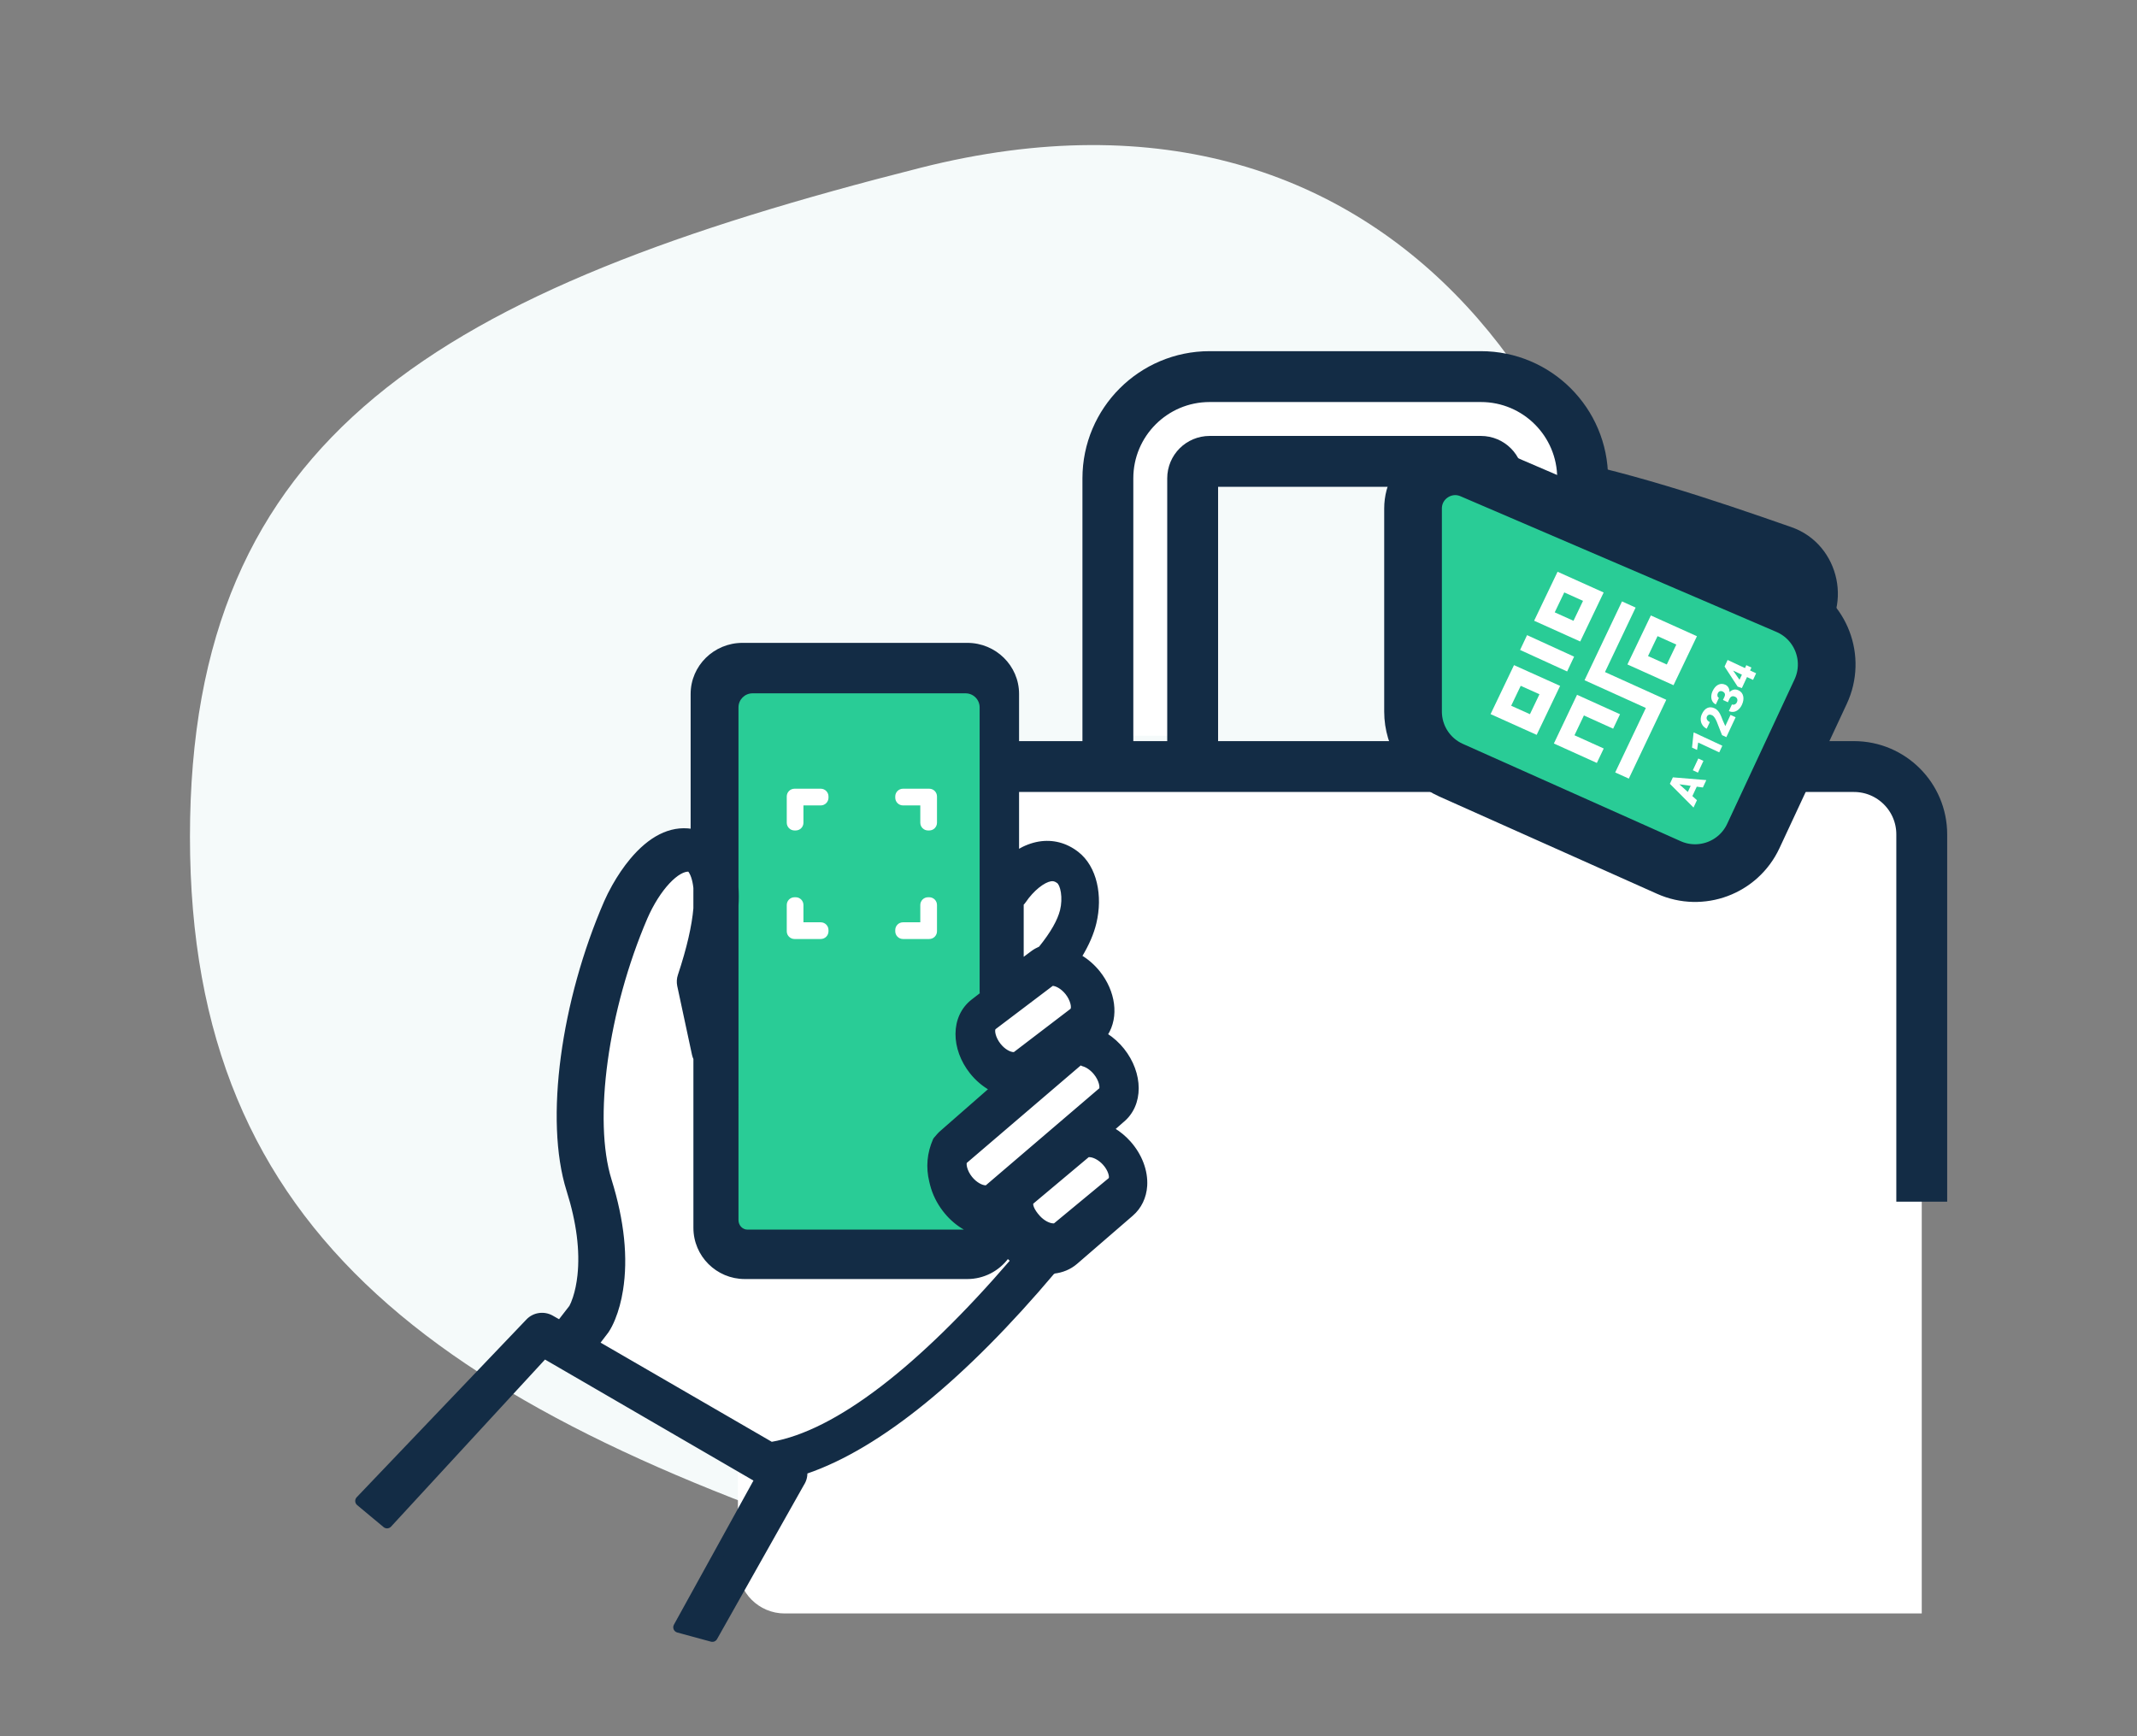
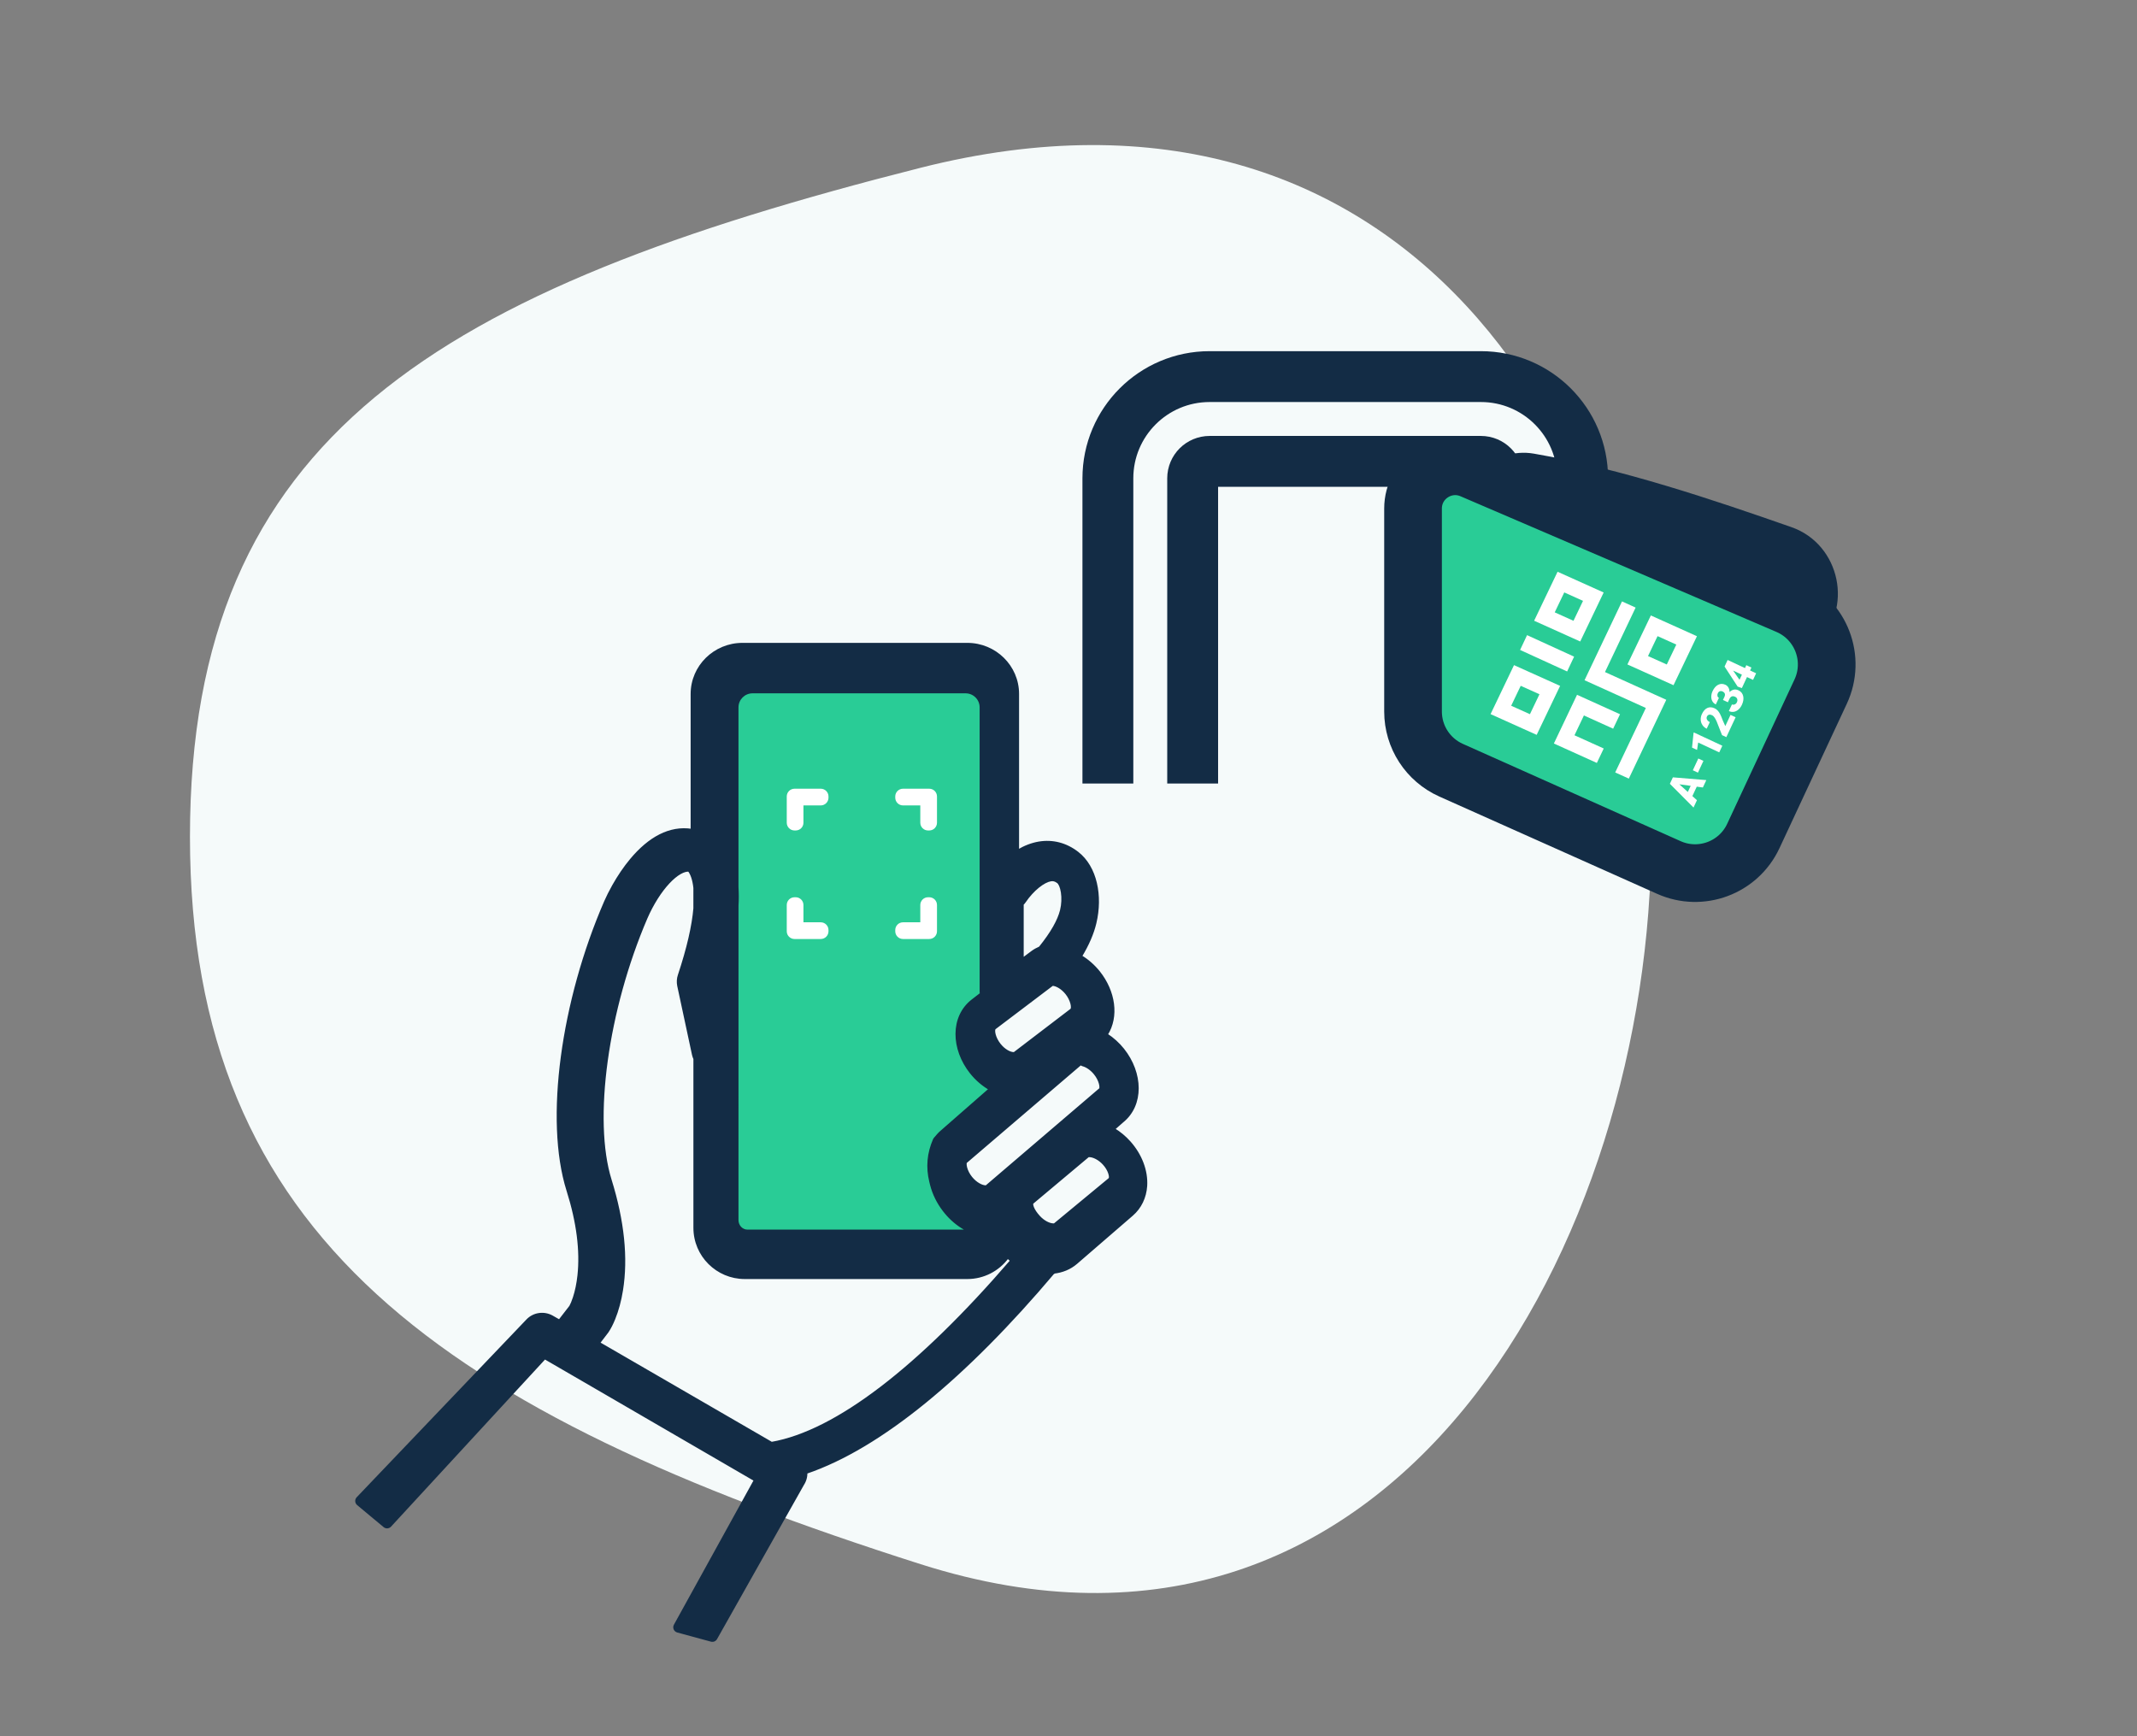
<svg xmlns="http://www.w3.org/2000/svg" id="euwlsjk74ls1" viewBox="0 0 320 260" shape-rendering="geometricPrecision" text-rendering="geometricPrecision">
  <rect x="0" y="0" width="320" height="260" fill="#808080" stroke="none" />
  <style>#euwlsjk74ls20_to {animation: euwlsjk74ls20_to__to 4000ms linear infinite normal forwards}@keyframes euwlsjk74ls20_to__to { 0% {transform: translate(137.856px,118.111px)} 30% {transform: translate(133.856px,113.111px)} 75% {transform: translate(136.428px,120.326px)} 100% {transform: translate(137.856px,118.111px)} }#euwlsjk74ls20_tr {animation: euwlsjk74ls20_tr__tr 4000ms linear infinite normal forwards}@keyframes euwlsjk74ls20_tr__tr { 0% {transform: rotate(0deg);animation-timing-function: cubic-bezier(0.42,0,0.58,1)} 30% {transform: rotate(3.2deg);animation-timing-function: cubic-bezier(0.42,0,0.58,1)} 75% {transform: rotate(-3.088deg);animation-timing-function: cubic-bezier(0.42,0,0.58,1)} 100% {transform: rotate(0deg)} }</style>
  <g id="euwlsjk74ls2">
    <g id="euwlsjk74ls3">
      <g id="euwlsjk74ls4">
        <path id="euwlsjk74ls5" d="M137.411,234.237C208.766,256.972,246.822,185.464,246.822,125.299C246.822,65.135,209.479,6.889,137.411,25.124C65.342,43.36,28,65.135,28,125.299C28,185.464,66.056,211.502,137.411,234.237Z" transform="matrix(1 0 0 1 0.445 0)" clip-rule="evenodd" fill="rgb(245,250,250)" fill-rule="evenodd" stroke="none" stroke-width="1" />
        <g id="euwlsjk74ls6">
          <g id="euwlsjk74ls7">
            <g id="euwlsjk74ls8">
-               <path id="euwlsjk74ls9" d="M110.5,120.769C110.5,116.903,113.634,113.769,117.5,113.769L280.768,113.769C284.634,113.769,287.768,116.903,287.768,120.769L287.768,241.617L117.5,241.617C113.634,241.617,110.5,238.483,110.5,234.617L110.5,120.769Z" fill="rgb(255,255,255)" stroke="none" stroke-width="1" />
              <path id="euwlsjk74ls10" d="M229.688,67.934C223.61,66.886,218.665,72.181,219.397,78.305L221.614,96.859C222.161,101.437,225.767,105.048,230.344,105.601L253.563,108.406C256.438,108.753,259.322,107.837,261.47,105.895L271.878,96.483C277.648,91.265,275.594,81.506,268.251,78.939C256.531,74.84,242.8,70.194,229.688,67.934Z" fill="rgb(19,44,69)" stroke="none" stroke-width="1" />
-               <path id="euwlsjk74ls11" d="M115.118,157.955L115.118,124.948C115.118,119.339,119.665,114.792,125.274,114.792L277.612,114.792C283.221,114.792,287.768,119.339,287.768,124.948L287.768,179.955" fill="none" stroke="rgb(19,44,69)" stroke-width="7.617" />
-               <path id="euwlsjk74ls12" d="M176.073,110.174L166.027,110.174C164.911,110.174,164.011,109.261,164.028,108.144L164.476,78.284C164.657,66.264,174.452,56.614,186.474,56.614L218.109,56.614C230.259,56.614,240.109,66.464,240.109,78.614L240.109,108.731C240.109,109.836,239.213,110.731,238.109,110.731L225.62,110.731C224.515,110.731,223.62,109.836,223.62,108.731L223.62,70.682C223.62,69.577,222.724,68.682,221.62,68.682L180.073,68.682C178.969,68.682,178.073,69.577,178.073,70.682L178.073,108.174C178.073,109.279,177.178,110.174,176.073,110.174Z" fill="rgb(255,255,255)" stroke="none" stroke-width="1" />
              <path id="euwlsjk74ls13" d="M165.897,117.331L165.897,71.629C165.897,63.216,172.718,56.396,181.131,56.396L221.754,56.396C230.168,56.396,236.988,63.216,236.988,71.63L236.988,117.331" fill="none" stroke="rgb(19,44,69)" stroke-width="7.617" />
              <path id="euwlsjk74ls14" d="M178.592,117.331L178.592,71.63C178.592,70.227,179.729,69.091,181.131,69.091L221.755,69.091C223.157,69.091,224.294,70.227,224.294,71.63L224.294,117.331" fill="none" stroke="rgb(19,44,69)" stroke-width="7.617" />
              <g id="euwlsjk74ls15">
                <path id="euwlsjk74ls16" d="M211.592,76.153C211.592,71.615,216.234,68.556,220.404,70.347L267.71,90.663C272.698,92.805,274.926,98.647,272.632,103.567L262.547,125.194C260.328,129.953,254.701,132.053,249.906,129.911L217.287,115.338C213.823,113.79,211.592,110.35,211.592,106.556L211.592,76.153Z" fill="rgb(41,204,150)" stroke="rgb(19,44,69)" stroke-width="8.637" />
                <g id="euwlsjk74ls17">
                  <path id="euwlsjk74ls18" d="M240.137,88.727L236.626,96.063L229.724,92.956L233.234,85.62L240.137,88.727ZM235.618,92.965L237.046,89.98L234.237,88.715L232.809,91.7L235.618,92.965ZM249.513,104.795L243.904,116.597L241.864,115.674L246.453,106.018L237.273,101.864L242.883,90.062L244.923,90.985L240.333,100.641L249.513,104.795ZM240.146,112.088L239.117,114.251L232.681,111.34L236.15,104.047L242.586,106.958L241.557,109.121L237.179,107.14L235.767,110.108L240.146,112.088ZM230.105,110.046L233.615,102.71L226.712,99.604L223.202,106.94L230.105,110.046ZM230.524,103.965L229.096,106.95L226.288,105.685L227.716,102.701L230.524,103.965ZM254.105,95.274L250.595,102.61L243.693,99.501L247.203,92.165L254.105,95.274ZM249.588,99.51L251.016,96.525L248.207,95.261L246.779,98.246L249.588,99.51ZM227.623,97.331L228.666,95.112L235.71,98.333L234.668,100.552L227.623,97.331Z" clip-rule="evenodd" fill="rgb(255,255,255)" fill-rule="evenodd" stroke="none" stroke-width="1" />
                  <path id="euwlsjk74ls19" d="M254.078,117.804L253.421,119.214L254.104,119.832L253.591,120.932L250.052,117.375L250.503,116.408L255.508,116.821L254.992,117.927L254.078,117.804ZM252.741,118.597L253.169,117.68L251.474,117.45L252.741,118.597ZM255.076,113.943L254.254,115.705L253.489,115.348L254.311,113.586L255.076,113.943ZM257.907,111.675L257.445,112.666L254.29,111.195L254.121,112.301L253.37,111.951L253.596,109.776L253.638,109.685L257.907,111.675ZM259.897,107.409L258.507,110.388L257.862,110.087L257.06,108.043C256.832,107.525,256.605,107.213,256.378,107.107C256.195,107.022,256.036,106.997,255.903,107.032C255.77,107.068,255.668,107.162,255.597,107.314C255.527,107.464,255.534,107.617,255.619,107.771C255.703,107.924,255.84,108.045,256.032,108.134L255.57,109.125C255.308,109.003,255.097,108.825,254.937,108.591C254.775,108.356,254.686,108.093,254.669,107.802C254.653,107.512,254.711,107.222,254.845,106.935C255.06,106.474,255.332,106.169,255.661,106.02C255.991,105.869,256.355,105.886,256.754,106.072C256.922,106.151,257.072,106.259,257.203,106.396C257.332,106.532,257.454,106.708,257.567,106.923C257.68,107.135,257.815,107.456,257.972,107.886L258.351,108.734L259.134,107.054L259.897,107.409ZM258.002,104.82L258.22,104.353C258.392,103.984,258.297,103.715,257.935,103.546C257.795,103.481,257.66,103.471,257.531,103.518C257.4,103.564,257.297,103.667,257.222,103.828C257.161,103.959,257.146,104.091,257.177,104.224C257.208,104.355,257.281,104.448,257.394,104.5L256.933,105.489C256.709,105.384,256.537,105.228,256.42,105.021C256.302,104.813,256.246,104.577,256.251,104.31C256.256,104.041,256.32,103.773,256.444,103.507C256.665,103.032,256.948,102.71,257.291,102.539C257.635,102.369,257.997,102.372,258.376,102.549C258.559,102.634,258.707,102.772,258.818,102.962C258.929,103.149,258.984,103.374,258.986,103.636C259.174,103.448,259.382,103.328,259.61,103.278C259.836,103.226,260.073,103.258,260.319,103.373C260.7,103.55,260.937,103.839,261.029,104.239C261.121,104.639,261.055,105.077,260.833,105.554C260.703,105.834,260.529,106.069,260.311,106.26C260.092,106.449,259.86,106.561,259.615,106.596C259.368,106.631,259.124,106.592,258.884,106.48L259.348,105.486C259.479,105.547,259.616,105.547,259.762,105.487C259.907,105.426,260.015,105.318,260.087,105.164C260.168,104.99,260.185,104.828,260.137,104.68C260.088,104.531,259.988,104.421,259.838,104.351C259.623,104.251,259.445,104.234,259.305,104.299C259.165,104.365,259.051,104.492,258.962,104.682L258.738,105.163L258.002,104.82ZM261.299,100.046L261.501,99.612L262.264,99.967L262.061,100.401L262.967,100.824L262.507,101.812L261.601,101.389L260.831,103.04L260.199,102.817L258.246,99.825L258.238,99.821L258.698,98.833L261.299,100.046ZM260.48,101.802L260.838,101.034L259.525,100.421L259.596,100.53L260.48,101.802Z" fill="rgb(255,255,255)" stroke="none" stroke-width="1" />
                </g>
              </g>
            </g>
          </g>
        </g>
        <g id="euwlsjk74ls20_to" transform="translate(137.856,118.111)">
          <g id="euwlsjk74ls20_tr" transform="rotate(0)">
            <g id="euwlsjk74ls20" transform="translate(-137.856,-118.111)">
-               <path id="euwlsjk74ls21" d="M85.389,201.711L115.561,219.716L127.426,214.62L156.581,188.292L169.294,178.61L166.751,171.476L163.361,169.268L168.277,163.493L163.361,156.019L163.361,151.943L161.666,145.828L158.615,144.299L161.666,136.826L160.31,130.031L153.699,130.031L123.358,133.598L101.662,127.653L93.695,134.617L88.949,150.584L87.084,169.268L88.949,183.366L88.949,190.84L85.389,201.711Z" fill="rgb(255,255,255)" stroke="none" stroke-width="1" />
              <path id="euwlsjk74ls22" d="M150.537,136.336L149.641,149.639L146.057,154.618L147.401,158.239L152.03,163.824L142.026,173.147L144.415,179.502L148.148,182.013L148.894,186.669L109.773,186.19L106.637,182.013L106.637,105.094L112.162,99.468L146.057,100.01L150.537,106.129L150.537,136.336Z" clip-rule="evenodd" fill="rgb(41,204,150)" fill-rule="evenodd" stroke="none" stroke-width="1" />
              <path id="euwlsjk74ls23" d="M135.217,120.612L137.808,120.612L137.808,123.204C137.808,123.844,138.327,124.363,138.966,124.363L139.148,124.363C139.789,124.363,140.307,123.844,140.307,123.204L140.307,119.452L140.307,119.27L140.307,119.27C140.307,118.63,139.789,118.111,139.148,118.111L135.217,118.111C134.577,118.111,134.058,118.63,134.058,119.27L134.058,119.452C134.058,120.093,134.577,120.612,135.217,120.612ZM117.811,135.524C117.811,134.885,118.33,134.365,118.97,134.365L119.152,134.365C119.791,134.365,120.31,134.885,120.31,135.524L120.31,138.116L122.901,138.116C123.541,138.116,124.06,138.635,124.06,139.275L124.06,139.458C124.06,140.098,123.541,140.617,122.901,140.617L119.171,140.617L119.152,140.617L118.97,140.617C118.33,140.617,117.811,140.098,117.811,139.458L117.811,139.458L117.811,139.275L117.811,135.524ZM139.148,134.365C139.789,134.365,140.307,134.885,140.307,135.524L140.307,139.275L140.307,139.458L140.307,139.458C140.307,140.098,139.789,140.617,139.148,140.617L138.966,140.617L138.948,140.617L135.217,140.617C134.577,140.617,134.058,140.098,134.058,139.458L134.058,139.275C134.058,138.635,134.577,138.116,135.217,138.116L137.808,138.116L137.808,135.524C137.808,134.885,138.327,134.365,138.966,134.365L139.148,134.365ZM117.811,123.204C117.811,123.844,118.33,124.363,118.97,124.363L119.152,124.363C119.791,124.363,120.31,123.844,120.31,123.204L120.31,120.612L122.901,120.612C123.541,120.612,124.06,120.093,124.06,119.452L124.06,119.27C124.06,118.63,123.541,118.111,122.901,118.111L118.97,118.111C118.33,118.111,117.811,118.63,117.811,119.27L117.811,119.27L117.811,119.452L117.811,123.204Z" clip-rule="evenodd" fill="rgb(255,255,255)" fill-rule="evenodd" stroke="none" stroke-width="1" />
              <g id="euwlsjk74ls24">
                <path id="euwlsjk74ls25" d="M120.091,220.557C120.109,221.045,119.969,221.533,119.687,221.959L106.669,245.06L101.622,243.687L113.914,221.415L87.553,206.105L83.158,203.556L81.878,202.815L81.455,202.57L57.959,228.068L54,224.771L79.426,198.137C80.183,197.344,81.414,197.173,82.383,197.726L83.439,198.329L83.922,198.605L85.957,195.978C86.152,195.624,86.366,195.117,86.565,194.507C86.897,193.489,87.138,192.333,87.274,191.054C87.677,187.287,87.144,182.936,85.608,178.077C82.346,167.712,84.802,150.041,91.217,135.28C91.503,134.617,91.912,133.797,92.385,132.958C93.175,131.553,94.047,130.268,94.979,129.152C97.649,125.952,100.515,124.463,103.489,124.919L104.226,125.032L104.226,103.918C104.226,100.147,107.346,97.079,111.173,97.079L144.853,97.079C148.677,97.079,151.79,100.144,151.79,103.918L151.79,128.517L152.759,127.937C153.707,127.371,154.679,126.996,155.665,126.826C157.56,126.508,159.375,126.98,160.952,128.198C163.457,130.131,164.324,134.158,163.386,138.071C163.031,139.576,162.345,141.161,161.31,142.877L160.983,143.419L161.529,143.745C162.476,144.31,163.334,145.064,164.061,145.97C166.248,148.713,166.7,152.183,165.173,154.587L164.838,155.115L165.365,155.456C166.244,156.024,167.028,156.733,167.686,157.555C170.379,160.932,170.381,165.276,167.668,167.459L166.362,168.606L165.717,169.173L166.451,169.62C167.289,170.131,168.037,170.753,168.678,171.475C170.262,173.255,171.105,175.475,170.977,177.551C170.875,179.103,170.213,180.48,169.108,181.433L160.755,188.653C159.922,189.37,158.886,189.802,157.72,189.926L157.297,190.149C144.165,205.706,131.497,216.193,120.522,219.934L120.073,220.087L120.091,220.557ZM140.059,177.269C140.386,178.543,140.982,179.758,141.819,180.853C143.29,182.784,145.316,184.065,147.388,184.364L148.163,184.476C148.163,184.476,146.829,184.941,145.912,184.941L111.91,184.941C110.736,184.941,109.775,183.945,109.775,182.704L109.775,176.151L109.778,135.594C109.832,134.723,109.831,133.828,109.774,132.848L109.775,105.928C109.775,104.321,111.078,103.019,112.684,103.019L144.591,103.019C146.198,103.019,147.501,104.321,147.501,105.928L147.501,148.518C147.51,148.62,147.518,148.697,147.552,149.001L147.563,149.107L147.288,149.32L146.014,150.305C143.214,152.468,143.182,156.84,145.892,160.245C146.64,161.181,147.548,161.965,148.558,162.548L149.315,162.986L148.658,163.56L141.395,169.918C141.162,170.105,140.85,170.438,140.458,170.918C139.624,172.819,139.451,174.774,139.939,176.783L140.059,177.269ZM161.032,151.414L160.907,151.628L152.169,158.301L152.038,158.333C152.013,158.338,152.005,158.34,151.998,158.341L151.985,158.344L151.974,158.345L151.918,158.353L151.887,158.355L151.858,158.357C151.848,158.358,151.838,158.358,151.827,158.359C151.813,158.359,151.798,158.359,151.779,158.359C150.974,158.359,149.943,157.762,149.194,156.818C148.314,155.715,147.993,154.339,148.356,153.754L148.478,153.557L157.373,146.824L157.59,146.824C158.394,146.824,159.423,147.418,160.185,148.367C161.049,149.451,161.376,150.821,161.032,151.414ZM147.756,178.303L147.927,178.303L165.035,163.674L165.095,163.626L165.148,163.583L165.296,163.416C165.653,162.822,165.322,161.449,164.431,160.363C163.825,159.62,163.038,159.081,162.31,158.89L161.979,158.68L161.824,158.494L144.338,173.453L144.225,173.544L144.078,173.711C143.724,174.3,144.054,175.67,144.938,176.759C145.713,177.708,146.761,178.305,147.587,178.311C147.678,178.307,147.681,178.307,147.756,178.303ZM152.483,135.132L152.669,134.955C152.773,134.857,152.846,134.776,152.903,134.688C154.178,132.8,155.941,131.385,157.244,131.177C157.798,131.086,158.271,131.21,158.794,131.596C159.646,132.222,160.011,134.504,159.517,136.49C159.111,138.126,158.01,140.06,156.206,142.296L156.108,142.418L155.96,142.483C155.574,142.652,155.234,142.844,154.949,143.054L152.483,144.895L152.483,135.132ZM103.82,210.037L115.225,216.646L115.419,216.758L115.64,216.72C125.602,214.989,138.172,205.157,151.923,189.198L152.349,188.703C151.873,188.305,151.873,188.305,151.706,188.166C151.519,188.01,151.421,187.925,151.32,187.829L150.81,187.34L150.391,187.911C149.092,189.679,147.039,190.729,144.849,190.729L111.52,190.729C107.725,190.729,104.641,187.655,104.641,183.873L104.641,158.421C104.502,158.123,104.448,157.968,104.418,157.822L102.201,147.482C102.119,147.068,102.143,146.641,102.274,146.255C103.628,142.181,104.408,138.769,104.637,136.061L104.637,132.924C104.487,131.54,104.13,130.536,103.645,129.954L103.481,129.759L103.231,129.733C101.149,129.519,98.109,132.802,96.181,137.253C90.281,151.015,87.933,167.653,90.803,176.881C92.703,182.992,93.238,188.423,92.493,193.09C92.245,194.643,91.863,196.043,91.364,197.268C91.07,197.991,90.773,198.568,90.442,199.064L89.179,200.718L88.735,201.299L103.82,210.037ZM166.75,176.761L166.639,176.963L158.224,183.925L158.098,183.964C158.055,183.976,158.055,183.976,158.035,183.981C158.025,183.983,158.02,183.984,158.012,183.986C158,183.988,157.983,183.991,157.939,183.999C157.89,184.006,157.817,184.011,157.738,184.011C156.925,184.011,155.903,183.488,155.12,182.636C154.119,181.55,153.715,180.474,153.99,179.937L154.102,179.718L162.723,172.485L162.75,172.526C162.768,172.521,162.779,172.517,162.787,172.515C162.8,172.511,162.806,172.51,162.82,172.507C162.844,172.502,162.844,172.502,162.916,172.489C162.964,172.482,163.038,172.476,163.118,172.476C163.932,172.476,164.964,173.003,165.741,173.85C166.677,174.863,167.072,176.178,166.75,176.761Z" clip-rule="evenodd" fill="rgb(19,44,69)" fill-rule="evenodd" stroke="none" stroke-width="1" />
                <path id="euwlsjk74ls26" d="M119.687,221.959L119.013,221.513C119.002,221.529,118.992,221.545,118.983,221.562L119.687,221.959ZM120.091,220.557L120.898,220.526L120.091,220.557ZM106.669,245.06L106.456,245.84C106.814,245.937,107.191,245.78,107.373,245.457L106.669,245.06ZM101.622,243.687L100.915,243.297C100.795,243.514,100.781,243.774,100.878,244.002C100.975,244.23,101.171,244.402,101.41,244.467L101.622,243.687ZM113.914,221.415L114.622,221.805C114.834,221.421,114.7,220.937,114.32,220.716L113.914,221.415ZM87.553,206.105L87.959,205.406L87.959,205.406L87.553,206.105ZM83.158,203.556L83.564,202.857L83.563,202.856L83.158,203.556ZM81.878,202.815L82.283,202.115L82.283,202.115L81.878,202.815ZM81.455,202.57L81.859,201.87C81.532,201.681,81.117,201.744,80.86,202.022L81.455,202.57ZM57.959,228.068L57.442,228.689C57.773,228.964,58.262,228.932,58.554,228.616L57.959,228.068ZM54,224.771L53.415,224.213C53.261,224.375,53.18,224.594,53.193,224.817C53.206,225.041,53.311,225.249,53.483,225.392L54,224.771ZM79.426,198.137L78.842,197.579L78.842,197.579L79.426,198.137ZM82.383,197.726L82.784,197.025L82.784,197.024L82.383,197.726ZM83.439,198.329L83.038,199.031L83.038,199.031L83.439,198.329ZM83.922,198.605L83.522,199.307C83.871,199.507,84.315,199.418,84.561,199.1L83.922,198.605ZM85.957,195.978L86.595,196.473C86.621,196.44,86.644,196.406,86.664,196.37L85.957,195.978ZM86.565,194.507L85.796,194.256L85.796,194.256L86.565,194.507ZM87.274,191.054L86.471,190.968L87.274,191.054ZM85.608,178.077L84.837,178.32L84.838,178.321L85.608,178.077ZM91.217,135.28L91.958,135.602L91.959,135.6L91.217,135.28ZM92.385,132.958L91.68,132.561L92.385,132.958ZM94.979,129.152L94.358,128.634L94.979,129.152ZM103.489,124.919L103.367,125.718L103.489,124.919ZM104.226,125.032L104.104,125.831C104.337,125.866,104.574,125.799,104.753,125.645C104.931,125.492,105.034,125.268,105.034,125.032L104.226,125.032ZM151.79,128.517L150.982,128.517C150.982,128.807,151.138,129.076,151.391,129.219C151.644,129.363,151.955,129.359,152.204,129.21L151.79,128.517ZM152.759,127.937L153.174,128.631L153.174,128.631L152.759,127.937ZM155.665,126.826L155.531,126.029L155.527,126.029L155.665,126.826ZM160.952,128.198L160.459,128.837L160.459,128.837L160.952,128.198ZM163.386,138.071L162.6,137.883L162.6,137.886L163.386,138.071ZM161.31,142.877L162.002,143.294L162.002,143.294L161.31,142.877ZM160.983,143.419L160.29,143.002C160.179,143.186,160.146,143.407,160.199,143.615C160.251,143.824,160.384,144.003,160.569,144.113L160.983,143.419ZM161.529,143.745L161.943,143.051L161.529,143.745ZM164.061,145.97L164.693,145.466L164.692,145.464L164.061,145.97ZM165.173,154.587L165.855,155.02L165.173,154.587ZM164.838,155.115L164.156,154.681C163.918,155.056,164.026,155.552,164.399,155.793L164.838,155.115ZM165.365,155.456L164.926,156.134L164.926,156.134L165.365,155.456ZM167.686,157.555L168.318,157.052L168.317,157.05L167.686,157.555ZM167.668,167.459L167.161,166.829C167.152,166.837,167.143,166.844,167.134,166.852L167.668,167.459ZM166.362,168.606L165.828,167.999L165.828,167.999L166.362,168.606ZM165.717,169.173L165.183,168.566C164.99,168.736,164.889,168.987,164.912,169.243C164.934,169.499,165.077,169.729,165.296,169.863L165.717,169.173ZM166.451,169.62L166.031,170.311L166.451,169.62ZM168.678,171.475L168.074,172.012L168.074,172.013L168.678,171.475ZM170.977,177.551L171.783,177.604L171.784,177.601L170.977,177.551ZM169.108,181.433L168.58,180.821L168.579,180.822L169.108,181.433ZM160.755,188.653L161.282,189.266L161.284,189.265L160.755,188.653ZM157.72,189.926L157.634,189.122C157.532,189.133,157.433,189.163,157.342,189.211L157.72,189.926ZM157.297,190.149L156.919,189.435C156.828,189.483,156.746,189.549,156.68,189.628L157.297,190.149ZM120.522,219.934L120.261,219.169L120.261,219.169L120.522,219.934ZM120.073,220.087L119.812,219.322C119.474,219.437,119.252,219.76,119.265,220.117L120.073,220.087ZM141.819,180.853L142.462,180.363L142.461,180.362L141.819,180.853ZM140.059,177.269L139.275,177.463L139.276,177.47L140.059,177.269ZM147.388,184.364L147.503,183.564L147.503,183.564L147.388,184.364ZM148.163,184.476L148.428,185.239C148.78,185.117,149.003,184.77,148.967,184.399C148.931,184.028,148.647,183.73,148.278,183.676L148.163,184.476ZM109.775,176.151L108.967,176.151L108.967,176.151L109.775,176.151ZM109.778,135.594L108.971,135.544C108.97,135.561,108.969,135.578,108.969,135.594L109.778,135.594ZM109.774,132.848L108.966,132.848C108.966,132.863,108.966,132.879,108.967,132.895L109.774,132.848ZM109.775,105.928L108.967,105.928L109.775,105.928ZM147.501,148.518L146.693,148.518C146.693,148.541,146.694,148.565,146.696,148.588L147.501,148.518ZM147.552,149.001L148.355,148.913L148.355,148.913L147.552,149.001ZM147.563,149.107L148.058,149.747C148.28,149.575,148.397,149.299,148.367,149.019L147.563,149.107ZM147.288,149.32L147.782,149.959L147.782,149.959L147.288,149.32ZM146.014,150.305L146.508,150.944L146.508,150.944L146.014,150.305ZM145.892,160.245L145.26,160.748L145.261,160.749L145.892,160.245ZM148.558,162.548L148.154,163.248L148.154,163.248L148.558,162.548ZM149.315,162.986L149.847,163.594C150.043,163.422,150.145,163.166,150.119,162.907C150.094,162.648,149.945,162.416,149.719,162.286L149.315,162.986ZM148.658,163.56L149.191,164.169L149.191,164.169L148.658,163.56ZM141.395,169.918L141.902,170.548C141.91,170.541,141.919,170.534,141.927,170.526L141.395,169.918ZM140.458,170.918L139.832,170.406C139.786,170.463,139.747,170.526,139.718,170.593L140.458,170.918ZM139.939,176.783L139.154,176.974L139.155,176.978L139.939,176.783ZM160.907,151.628L161.398,152.27C161.482,152.206,161.553,152.125,161.606,152.034L160.907,151.628ZM161.032,151.414L161.731,151.819L161.731,151.819L161.032,151.414ZM152.169,158.301L152.361,159.086C152.47,159.059,152.571,159.011,152.66,158.943L152.169,158.301ZM152.038,158.333L152.207,159.123C152.215,159.122,152.222,159.12,152.23,159.118L152.038,158.333ZM151.998,158.341L152.144,159.136L152.151,159.135L151.998,158.341ZM151.985,158.344L152.102,159.143C152.112,159.142,152.122,159.14,152.132,159.138L151.985,158.344ZM151.974,158.345L152.081,159.146L152.09,159.145L151.974,158.345ZM151.918,158.353L151.982,159.158C151.996,159.157,152.01,159.156,152.025,159.154L151.918,158.353ZM151.887,158.355L151.941,159.162L151.951,159.161L151.887,158.355ZM151.858,158.357L151.904,159.164L151.912,159.164L151.858,158.357ZM151.827,158.359L151.807,157.551L151.807,157.551L151.827,158.359ZM149.194,156.818L149.828,156.316L149.826,156.314L149.194,156.818ZM148.356,153.754L149.043,154.18L149.043,154.18L148.356,153.754ZM148.478,153.557L147.99,152.913C147.911,152.973,147.844,153.047,147.792,153.131L148.478,153.557ZM157.373,146.824L157.373,146.016C157.197,146.016,157.026,146.074,156.886,146.18L157.373,146.824ZM160.185,148.367L160.817,147.863L160.815,147.861L160.185,148.367ZM147.927,178.303L147.927,179.111C148.119,179.111,148.306,179.042,148.452,178.917L147.927,178.303ZM147.756,178.303L147.756,177.495C147.742,177.495,147.728,177.495,147.714,177.496L147.756,178.303ZM165.035,163.674L164.529,163.043C164.522,163.049,164.516,163.054,164.509,163.06L165.035,163.674ZM165.095,163.626L164.591,162.994L164.59,162.995L165.095,163.626ZM165.148,163.583L165.652,164.215C165.689,164.185,165.723,164.153,165.755,164.117L165.148,163.583ZM165.296,163.416L165.902,163.95C165.934,163.914,165.963,163.874,165.988,163.832L165.296,163.416ZM164.431,160.363L163.805,160.874L163.806,160.876L164.431,160.363ZM162.31,158.89L161.876,159.572C161.946,159.617,162.024,159.651,162.105,159.672L162.31,158.89ZM161.979,158.68L161.358,159.196C161.411,159.261,161.474,159.316,161.545,159.361L161.979,158.68ZM161.824,158.494L162.446,157.977C162.308,157.811,162.108,157.707,161.893,157.689C161.677,157.67,161.463,157.739,161.299,157.88L161.824,158.494ZM144.338,173.453L144.843,174.084C144.85,174.079,144.857,174.073,144.864,174.067L144.338,173.453ZM144.225,173.544L143.72,172.913C143.684,172.942,143.65,172.974,143.619,173.01L144.225,173.544ZM144.078,173.711L143.472,173.177C143.439,173.213,143.41,173.253,143.385,173.295L144.078,173.711ZM144.938,176.759L144.311,177.268L144.312,177.269L144.938,176.759ZM147.587,178.311L147.581,179.119C147.594,179.119,147.606,179.119,147.618,179.118L147.587,178.311ZM152.669,134.955L152.113,134.369L152.113,134.369L152.669,134.955ZM152.483,135.132L151.927,134.545C151.766,134.698,151.675,134.91,151.675,135.132L152.483,135.132ZM152.903,134.688L152.233,134.236C152.23,134.24,152.228,134.244,152.225,134.248L152.903,134.688ZM157.244,131.177L157.372,131.975L157.374,131.974L157.244,131.177ZM158.794,131.596L158.315,132.247L158.316,132.247L158.794,131.596ZM159.517,136.49L158.733,136.295L158.732,136.295L159.517,136.49ZM156.206,142.296L156.835,142.804L156.835,142.804L156.206,142.296ZM156.108,142.418L156.433,143.158C156.552,143.105,156.656,143.026,156.737,142.925L156.108,142.418ZM155.96,142.483L156.285,143.223L156.285,143.223L155.96,142.483ZM154.949,143.054L154.469,142.404L154.465,142.406L154.949,143.054ZM152.483,144.895L151.675,144.895C151.675,145.2,151.848,145.48,152.121,145.617C152.394,145.754,152.722,145.725,152.967,145.542L152.483,144.895ZM115.225,216.646L114.82,217.345L114.82,217.345L115.225,216.646ZM103.82,210.037L104.225,209.338L104.225,209.338L103.82,210.037ZM115.419,216.758L115.014,217.458C115.178,217.553,115.371,217.587,115.558,217.555L115.419,216.758ZM115.64,216.72L115.778,217.516L115.778,217.516L115.64,216.72ZM151.923,189.198L151.31,188.671L151.31,188.671L151.923,189.198ZM152.349,188.703L152.961,189.231C153.103,189.067,153.172,188.853,153.155,188.637C153.137,188.422,153.034,188.222,152.867,188.083L152.349,188.703ZM151.706,188.166L152.224,187.545L152.223,187.544L151.706,188.166ZM151.32,187.829L151.879,187.245L151.879,187.245L151.32,187.829ZM150.81,187.34L151.369,186.757C151.201,186.596,150.972,186.515,150.74,186.535C150.508,186.555,150.297,186.674,150.159,186.862L150.81,187.34ZM150.391,187.911L151.042,188.39L151.042,188.39L150.391,187.911ZM104.641,158.421L105.449,158.421C105.449,158.304,105.423,158.187,105.374,158.08L104.641,158.421ZM104.418,157.822L105.21,157.661L105.208,157.652L104.418,157.822ZM102.201,147.482L101.409,147.64L101.411,147.651L102.201,147.482ZM102.274,146.255L103.039,146.514L103.04,146.51L102.274,146.255ZM104.637,136.061L105.442,136.129C105.444,136.107,105.445,136.084,105.445,136.061L104.637,136.061ZM104.637,132.924L105.445,132.924C105.445,132.895,105.444,132.865,105.441,132.837L104.637,132.924ZM103.645,129.954L104.265,129.436L104.265,129.436L103.645,129.954ZM103.481,129.759L104.102,129.241C103.967,129.079,103.774,128.977,103.564,128.955L103.481,129.759ZM103.231,129.733L103.313,128.929L103.313,128.929L103.231,129.733ZM96.181,137.253L95.439,136.932L95.438,136.935L96.181,137.253ZM90.803,176.881L91.575,176.642L91.575,176.641L90.803,176.881ZM92.493,193.09L91.695,192.963L92.493,193.09ZM91.364,197.268L90.616,196.964L91.364,197.268ZM90.442,199.064L91.084,199.554C91.094,199.541,91.104,199.527,91.114,199.513L90.442,199.064ZM89.179,200.718L88.536,200.227L88.536,200.228L89.179,200.718ZM88.735,201.299L88.092,200.809C87.952,200.994,87.897,201.23,87.942,201.457C87.988,201.685,88.129,201.882,88.33,201.999L88.735,201.299ZM166.639,176.963L167.154,177.586C167.232,177.521,167.297,177.443,167.346,177.354L166.639,176.963ZM166.75,176.761L166.043,176.37L166.75,176.761ZM158.224,183.925L158.468,184.695C158.567,184.664,158.659,184.613,158.739,184.547L158.224,183.925ZM158.098,183.964L158.317,184.742C158.326,184.74,158.334,184.737,158.342,184.735L158.098,183.964ZM158.035,183.981L158.193,184.774C158.203,184.772,158.214,184.769,158.225,184.767L158.035,183.981ZM158.012,183.986L158.16,184.78L158.16,184.78L158.012,183.986ZM157.939,183.999L158.054,184.799C158.063,184.797,158.072,184.796,158.08,184.795L157.939,183.999ZM155.12,182.636L155.714,182.089L155.714,182.088L155.12,182.636ZM153.99,179.937L154.709,180.305L153.99,179.937ZM154.102,179.718L153.583,179.099C153.5,179.169,153.432,179.254,153.382,179.35L154.102,179.718ZM162.723,172.485L163.399,172.042C163.273,171.849,163.07,171.72,162.841,171.686C162.613,171.652,162.381,171.718,162.204,171.866L162.723,172.485ZM162.75,172.526L162.074,172.969C162.269,173.266,162.634,173.401,162.975,173.302L162.75,172.526ZM162.787,172.515L162.566,171.738L162.566,171.738L162.787,172.515ZM162.82,172.507L162.66,171.714C162.648,171.717,162.637,171.719,162.625,171.722L162.82,172.507ZM162.916,172.489L162.8,171.689C162.791,171.69,162.782,171.692,162.773,171.693L162.916,172.489ZM165.741,173.85L165.145,174.396L165.147,174.398L165.741,173.85ZM120.36,222.405C120.732,221.845,120.923,221.191,120.898,220.526L119.283,220.588C119.295,220.899,119.206,221.221,119.013,221.513L120.36,222.405ZM107.373,245.457L120.391,222.356L118.983,221.562L105.965,244.664L107.373,245.457ZM101.41,244.467L106.456,245.84L106.881,244.281L101.834,242.907L101.41,244.467ZM113.207,221.024L100.915,243.297L102.33,244.078L114.622,221.805L113.207,221.024ZM87.147,206.804L113.508,222.114L114.32,220.716L87.959,205.406L87.147,206.804ZM82.753,204.255L87.147,206.804L87.959,205.406L83.564,202.857L82.753,204.255ZM81.473,203.514L82.753,204.255L83.563,202.856L82.283,202.115L81.473,203.514ZM81.05,203.269L81.473,203.514L82.283,202.115L81.859,201.87L81.05,203.269ZM58.554,228.616L82.049,203.117L80.86,202.022L57.365,227.52L58.554,228.616ZM53.483,225.392L57.442,228.689L58.476,227.447L54.517,224.15L53.483,225.392ZM78.842,197.579L53.415,224.213L54.585,225.329L80.011,198.695L78.842,197.579ZM82.784,197.024C81.501,196.292,79.862,196.511,78.842,197.579L80.011,198.695C80.505,198.178,81.328,198.054,81.982,198.428L82.784,197.024ZM83.84,197.627L82.784,197.025L81.982,198.428L83.038,199.031L83.84,197.627ZM84.323,197.903L83.84,197.627L83.038,199.031L83.522,199.307L84.323,197.903ZM85.317,195.484L83.283,198.11L84.561,199.1L86.595,196.473L85.317,195.484ZM85.796,194.256C85.607,194.837,85.412,195.292,85.249,195.587L86.664,196.37C86.892,195.956,87.124,195.398,87.333,194.757L85.796,194.256ZM86.471,190.968C86.339,192.199,86.108,193.3,85.796,194.256L87.333,194.757C87.685,193.679,87.936,192.466,88.078,191.14L86.471,190.968ZM84.838,178.321C86.349,183.103,86.859,187.339,86.471,190.968L88.078,191.14C88.496,187.235,87.939,182.769,86.379,177.834L84.838,178.321ZM90.476,134.958C87.239,142.408,85.001,150.588,83.983,158.22C82.966,165.838,83.156,172.98,84.837,178.32L86.379,177.834C84.797,172.81,84.585,165.933,85.585,158.434C86.583,150.949,88.781,142.914,91.958,135.602L90.476,134.958ZM91.68,132.561C91.197,133.421,90.774,134.266,90.475,134.96L91.959,135.6C92.232,134.968,92.627,134.174,93.089,133.354L91.68,132.561ZM94.358,128.634C93.39,129.794,92.492,131.12,91.68,132.561L93.089,133.354C93.859,131.986,94.703,130.743,95.599,129.67L94.358,128.634ZM103.612,124.12C100.242,123.604,97.12,125.325,94.358,128.634L95.599,129.67C98.179,126.579,100.788,125.323,103.367,125.718L103.612,124.12ZM104.349,124.233L103.612,124.12L103.367,125.718L104.104,125.831L104.349,124.233ZM103.418,103.918L103.418,125.032L105.034,125.032L105.034,103.918L103.418,103.918ZM111.173,96.271C106.912,96.271,103.418,99.688,103.418,103.918L105.034,103.918C105.034,100.605,107.781,97.887,111.173,97.887L111.173,96.271ZM144.853,96.271L111.173,96.271L111.173,97.887L144.853,97.887L144.853,96.271ZM152.598,103.918C152.598,99.687,149.112,96.271,144.853,96.271L144.853,97.887C148.242,97.887,150.982,100.602,150.982,103.918L152.598,103.918ZM152.598,128.517L152.598,103.918L150.982,103.918L150.982,128.517L152.598,128.517ZM152.345,127.243L151.375,127.823L152.204,129.21L153.174,128.631L152.345,127.243ZM155.527,126.029C154.431,126.219,153.367,126.633,152.345,127.243L153.174,128.631C154.047,128.109,154.926,127.774,155.803,127.622L155.527,126.029ZM161.446,127.558C159.698,126.208,157.658,125.672,155.531,126.029L155.799,127.623C157.462,127.344,159.051,127.751,160.459,128.837L161.446,127.558ZM164.172,138.26C165.15,134.18,164.302,129.762,161.446,127.558L160.459,128.837C162.613,130.501,163.498,134.137,162.6,137.883L164.172,138.26ZM162.002,143.294C163.068,141.527,163.793,139.864,164.173,138.257L162.6,137.886C162.268,139.288,161.622,140.795,160.618,142.459L162.002,143.294ZM161.675,143.837L162.002,143.294L160.618,142.459L160.29,143.002L161.675,143.837ZM161.943,143.051L161.397,142.725L160.569,144.113L161.115,144.439L161.943,143.051ZM164.692,145.464C163.907,144.487,162.977,143.668,161.943,143.051L161.115,144.439C161.975,144.952,162.761,145.641,163.431,146.476L164.692,145.464ZM165.855,155.02C167.618,152.245,167.029,148.398,164.693,145.466L163.429,146.473C165.466,149.029,165.783,152.12,164.491,154.154L165.855,155.02ZM165.52,155.548L165.855,155.02L164.491,154.154L164.156,154.681L165.52,155.548ZM165.804,154.777L165.277,154.436L164.399,155.793L164.926,156.134L165.804,154.777ZM168.317,157.05C167.605,156.16,166.756,155.393,165.804,154.777L164.926,156.134C165.732,156.656,166.452,157.306,167.055,158.06L168.317,157.05ZM168.174,168.089C171.356,165.529,171.179,160.639,168.318,157.052L167.055,158.059C169.578,161.224,169.406,165.024,167.161,166.829L168.174,168.089ZM166.895,169.213L168.201,168.066L167.134,166.852L165.828,167.999L166.895,169.213ZM166.25,169.78L166.895,169.213L165.828,167.999L165.183,168.566L166.25,169.78ZM166.872,168.93L166.137,168.483L165.296,169.863L166.031,170.311L166.872,168.93ZM169.282,170.939C168.586,170.155,167.776,169.481,166.872,168.93L166.031,170.311C166.801,170.78,167.487,171.351,168.074,172.012L169.282,170.939ZM171.784,177.601C171.927,175.277,170.985,172.852,169.282,170.938L168.074,172.013C169.538,173.657,170.283,175.673,170.17,177.501L171.784,177.601ZM169.635,182.045C170.917,180.94,171.668,179.356,171.783,177.604L170.17,177.498C170.082,178.85,169.51,180.02,168.58,180.821L169.635,182.045ZM161.284,189.265L169.636,182.045L168.579,180.822L160.227,188.042L161.284,189.265ZM157.805,190.729C159.122,190.59,160.315,190.098,161.282,189.266L160.228,188.04C159.529,188.642,158.651,189.014,157.634,189.122L157.805,190.729ZM157.675,190.864L158.097,190.64L157.342,189.211L156.919,189.435L157.675,190.864ZM120.782,220.699C131.972,216.885,144.758,206.256,157.915,190.671L156.68,189.628C143.572,205.155,131.021,215.501,120.261,219.169L120.782,220.699ZM120.333,220.852L120.782,220.699L120.261,219.169L119.812,219.322L120.333,220.852ZM120.898,220.526L120.88,220.056L119.265,220.117L119.283,220.588L120.898,220.526ZM142.461,180.362C141.687,179.35,141.141,178.232,140.842,177.068L139.276,177.47C139.632,178.853,140.277,180.167,141.178,181.344L142.461,180.362ZM147.503,183.564C145.675,183.3,143.828,182.156,142.462,180.363L141.176,181.342C142.753,183.413,144.956,184.829,147.272,185.164L147.503,183.564ZM148.278,183.676L147.503,183.564L147.272,185.164L148.047,185.276L148.278,183.676ZM145.912,185.749C146.477,185.749,147.122,185.61,147.584,185.491C147.823,185.429,148.032,185.367,148.181,185.32C148.256,185.297,148.316,185.277,148.358,185.263C148.379,185.256,148.396,185.251,148.408,185.247C148.414,185.244,148.418,185.243,148.422,185.242C148.424,185.241,148.425,185.241,148.426,185.24C148.427,185.24,148.427,185.24,148.427,185.24C148.428,185.24,148.428,185.24,148.428,185.24C148.428,185.24,148.428,185.24,148.428,185.24C148.428,185.239,148.428,185.239,148.163,184.476C147.897,183.713,147.897,183.713,147.897,183.713C147.897,183.713,147.897,183.713,147.897,183.713C147.897,183.713,147.897,183.713,147.897,183.713C147.897,183.713,147.897,183.713,147.897,183.713C147.897,183.713,147.896,183.713,147.896,183.714C147.894,183.714,147.891,183.715,147.887,183.716C147.879,183.719,147.866,183.724,147.849,183.729C147.815,183.741,147.764,183.757,147.699,183.777C147.569,183.818,147.387,183.872,147.178,183.926C146.744,184.039,146.263,184.133,145.912,184.133L145.912,185.749ZM111.91,185.749L145.912,185.749L145.912,184.133L111.91,184.133L111.91,185.749ZM108.967,182.704C108.967,184.358,110.257,185.749,111.91,185.749L111.91,184.133C111.215,184.133,110.583,183.532,110.583,182.704L108.967,182.704ZM108.967,176.151L108.967,182.704L110.583,182.704L110.583,176.151L108.967,176.151ZM108.969,135.594L108.967,176.151L110.583,176.151L110.586,135.595L108.969,135.594ZM108.967,132.895C109.023,133.846,109.023,134.708,108.971,135.544L110.584,135.645C110.641,134.737,110.639,133.809,110.581,132.801L108.967,132.895ZM108.967,105.928L108.966,132.848L110.582,132.848L110.583,105.928L108.967,105.928ZM112.684,102.211C110.631,102.211,108.967,103.875,108.967,105.928L110.583,105.928C110.583,104.768,111.524,103.827,112.684,103.827L112.684,102.211ZM144.591,102.211L112.684,102.211L112.684,103.827L144.591,103.827L144.591,102.211ZM148.309,105.928C148.309,103.875,146.645,102.211,144.591,102.211L144.591,103.827C145.752,103.827,146.693,104.768,146.693,105.928L148.309,105.928ZM148.309,148.518L148.309,105.928L146.693,105.928L146.693,148.518L148.309,148.518ZM148.355,148.913C148.321,148.604,148.314,148.538,148.306,148.447L146.696,148.588C146.706,148.702,146.715,148.789,146.748,149.09L148.355,148.913ZM148.367,149.019L148.355,148.913L146.748,149.09L146.76,149.196L148.367,149.019ZM147.782,149.959L148.058,149.747L147.069,148.468L146.794,148.681L147.782,149.959ZM146.508,150.944L147.782,149.959L146.794,148.681L145.52,149.665L146.508,150.944ZM146.525,159.741C143.985,156.551,144.191,152.735,146.508,150.944L145.52,149.665C142.238,152.202,142.379,157.129,145.26,160.748L146.525,159.741ZM148.962,161.848C148.042,161.317,147.211,160.6,146.524,159.74L145.261,160.749C146.07,161.762,147.055,162.613,148.154,163.248L148.962,161.848ZM149.719,162.286L148.962,161.848L148.154,163.248L148.911,163.685L149.719,162.286ZM149.191,164.169L149.847,163.594L148.783,162.378L148.126,162.952L149.191,164.169ZM141.927,170.526L149.191,164.169L148.126,162.952L140.862,169.31L141.927,170.526ZM141.083,171.43C141.47,170.958,141.738,170.679,141.902,170.548L140.888,169.289C140.587,169.531,140.231,169.919,139.832,170.406L141.083,171.43ZM140.724,176.593C140.278,174.756,140.435,172.982,141.198,171.243L139.718,170.593C138.813,172.656,138.623,174.792,139.154,176.974L140.724,176.593ZM140.844,177.074L140.723,176.589L139.155,176.978L139.275,177.463L140.844,177.074ZM161.606,152.034L161.731,151.819L160.333,151.008L160.209,151.222L161.606,152.034ZM152.66,158.943L161.398,152.27L160.417,150.986L151.679,157.658L152.66,158.943ZM152.23,159.118L152.361,159.086L151.977,157.516L151.845,157.548L152.23,159.118ZM152.151,159.135C152.169,159.131,152.187,159.128,152.207,159.123L151.868,157.543C151.855,157.546,151.849,157.547,151.844,157.548C151.84,157.549,151.841,157.549,151.844,157.548L152.151,159.135ZM152.132,159.138L152.144,159.136L151.851,157.547L151.839,157.549L152.132,159.138ZM152.09,159.145L152.102,159.143L151.869,157.544L151.857,157.546L152.09,159.145ZM152.025,159.154L152.081,159.146L151.867,157.544L151.811,157.552L152.025,159.154ZM151.951,159.161L151.982,159.158L151.853,157.547L151.823,157.55L151.951,159.161ZM151.912,159.164L151.941,159.162L151.833,157.549L151.804,157.551L151.912,159.164ZM151.848,159.166C151.867,159.166,151.885,159.165,151.904,159.164L151.813,157.55C151.81,157.551,151.809,157.551,151.807,157.551L151.848,159.166ZM151.779,159.167C151.801,159.167,151.824,159.167,151.848,159.166L151.807,157.551C151.803,157.551,151.796,157.551,151.779,157.551L151.779,159.167ZM148.561,157.319C149.395,158.373,150.636,159.167,151.779,159.167L151.779,157.551C151.312,157.551,150.49,157.152,149.828,156.316L148.561,157.319ZM147.669,153.328C147.308,153.91,147.366,154.68,147.527,155.296C147.702,155.964,148.055,156.685,148.563,157.321L149.826,156.314C149.454,155.847,149.206,155.329,149.091,154.887C149.033,154.667,149.014,154.484,149.018,154.35C149.022,154.208,149.051,154.167,149.043,154.18L147.669,153.328ZM147.792,153.131L147.669,153.328L149.043,154.18L149.165,153.984L147.792,153.131ZM156.886,146.18L147.99,152.913L148.966,154.202L157.861,147.469L156.886,146.18ZM157.59,146.016L157.373,146.016L157.373,147.633L157.59,147.633L157.59,146.016ZM160.815,147.861C159.969,146.808,158.731,146.016,157.59,146.016L157.59,147.633C158.056,147.633,158.877,148.028,159.555,148.873L160.815,147.861ZM161.731,151.819C162.068,151.238,162.005,150.48,161.843,149.867C161.667,149.205,161.317,148.491,160.817,147.863L159.553,148.871C159.917,149.327,160.163,149.84,160.28,150.282C160.339,150.503,160.361,150.687,160.358,150.825C160.355,150.97,160.327,151.018,160.333,151.008L161.731,151.819ZM147.927,177.495L147.756,177.495L147.756,179.111L147.927,179.111L147.927,177.495ZM164.509,163.06L147.402,177.689L148.452,178.917L165.56,164.288L164.509,163.06ZM164.59,162.995L164.529,163.043L165.54,164.305L165.601,164.256L164.59,162.995ZM164.644,162.951L164.591,162.994L165.599,164.257L165.652,164.215L164.644,162.951ZM164.689,162.882L164.542,163.049L165.755,164.117L165.902,163.95L164.689,162.882ZM163.806,160.876C164.181,161.333,164.433,161.845,164.551,162.285C164.611,162.504,164.632,162.687,164.629,162.822C164.625,162.964,164.597,163.01,164.603,162.999L165.988,163.832C166.34,163.247,166.278,162.481,166.112,161.863C165.932,161.197,165.572,160.48,165.056,159.851L163.806,160.876ZM162.105,159.672C162.633,159.81,163.282,160.233,163.805,160.874L165.058,159.853C164.369,159.008,163.444,158.352,162.515,158.109L162.105,159.672ZM161.545,159.361L161.876,159.572L162.744,158.209L162.413,157.998L161.545,159.361ZM161.203,159.011L161.358,159.196L162.6,158.163L162.446,157.977L161.203,159.011ZM144.864,174.067L162.35,159.108L161.299,157.88L143.813,172.839L144.864,174.067ZM144.73,174.175L144.843,174.084L143.834,172.822L143.72,172.913L144.73,174.175ZM144.684,174.245L144.832,174.078L143.619,173.01L143.472,173.177L144.684,174.245ZM145.565,176.249C145.192,175.79,144.942,175.277,144.824,174.837C144.765,174.618,144.743,174.436,144.746,174.301C144.75,174.159,144.778,174.115,144.771,174.127L143.385,173.295C143.034,173.878,143.098,174.643,143.263,175.258C143.442,175.922,143.799,176.638,144.311,177.268L145.565,176.249ZM147.592,177.502C147.094,177.499,146.252,177.091,145.564,176.248L144.312,177.269C145.174,178.326,146.428,179.111,147.581,179.119L147.592,177.502ZM147.714,177.496C147.644,177.5,147.644,177.5,147.555,177.503L147.618,179.118C147.713,179.114,147.719,179.114,147.797,179.11L147.714,177.496ZM152.113,134.369L151.927,134.545L153.039,135.718L153.225,135.542L152.113,134.369ZM152.225,134.248C152.217,134.26,152.196,134.29,152.113,134.369L153.225,135.542C153.35,135.423,153.474,135.293,153.581,135.128L152.225,134.248ZM157.117,130.379C156.267,130.514,155.37,131.016,154.555,131.674C153.725,132.343,152.912,133.23,152.233,134.236L153.573,135.141C154.168,134.258,154.874,133.493,155.57,132.931C156.282,132.357,156.918,132.047,157.372,131.975L157.117,130.379ZM159.274,130.946C158.6,130.449,157.911,130.249,157.114,130.379L157.374,131.974C157.685,131.924,157.941,131.971,158.315,132.247L159.274,130.946ZM160.301,136.685C160.575,135.586,160.611,134.411,160.459,133.412C160.383,132.911,160.257,132.434,160.076,132.02C159.899,131.617,159.643,131.217,159.273,130.945L158.316,132.247C158.371,132.288,158.48,132.408,158.596,132.67C158.707,132.923,158.801,133.258,158.861,133.654C158.982,134.449,158.953,135.409,158.733,136.295L160.301,136.685ZM156.835,142.804C158.669,140.531,159.853,138.488,160.301,136.685L158.732,136.295C158.368,137.764,157.352,139.589,155.577,141.789L156.835,142.804ZM156.737,142.925L156.835,142.804L155.577,141.789L155.479,141.91L156.737,142.925ZM156.285,143.223L156.433,143.158L155.783,141.678L155.635,141.743L156.285,143.223ZM155.429,143.704C155.657,143.536,155.942,143.373,156.285,143.223L155.635,141.743C155.205,141.931,154.811,142.151,154.469,142.404L155.429,143.704ZM152.967,145.542L155.432,143.702L154.465,142.406L152,144.247L152.967,145.542ZM151.675,135.132L151.675,144.895L153.291,144.895L153.291,135.132L151.675,135.132ZM115.63,215.946L104.225,209.338L103.415,210.737L114.82,217.345L115.63,215.946ZM115.825,216.059L115.63,215.946L114.82,217.345L115.014,217.458L115.825,216.059ZM115.501,215.924L115.281,215.962L115.558,217.555L115.778,217.516L115.501,215.924ZM151.31,188.671C144.458,196.624,137.918,203.028,131.87,207.652C125.811,212.285,120.3,215.09,115.501,215.924L115.778,217.516C120.942,216.619,126.697,213.642,132.852,208.936C139.016,204.223,145.637,197.732,152.535,189.726L151.31,188.671ZM151.737,188.176L151.31,188.671L152.535,189.726L152.961,189.231L151.737,188.176ZM151.188,188.786C151.355,188.925,151.355,188.925,151.831,189.323L152.867,188.083C152.391,187.685,152.391,187.685,152.224,187.545L151.188,188.786ZM150.762,188.413C150.882,188.528,150.998,188.628,151.189,188.787L152.223,187.544C152.04,187.393,151.959,187.321,151.879,187.245L150.762,188.413ZM150.251,187.924L150.762,188.413L151.879,187.245L151.369,186.757L150.251,187.924ZM151.042,188.39L151.461,187.819L150.159,186.862L149.739,187.433L151.042,188.39ZM144.849,191.538C147.3,191.538,149.593,190.362,151.042,188.39L149.739,187.433C148.591,188.996,146.779,189.921,144.849,189.921L144.849,191.538ZM111.52,191.538L144.849,191.538L144.849,189.921L111.52,189.921L111.52,191.538ZM103.833,183.873C103.833,188.104,107.281,191.538,111.52,191.538L111.52,189.921C108.169,189.921,105.449,187.206,105.449,183.873L103.833,183.873ZM103.833,158.421L103.833,183.873L105.449,183.873L105.449,158.421L103.833,158.421ZM103.626,157.983C103.675,158.222,103.76,158.444,103.908,158.763L105.374,158.08C105.244,157.801,105.221,157.713,105.21,157.661L103.626,157.983ZM101.411,147.651L103.628,157.991L105.208,157.652L102.992,147.313L101.411,147.651ZM101.508,145.996C101.33,146.523,101.3,147.094,101.409,147.64L102.994,147.324C102.938,147.042,102.956,146.759,103.039,146.514L101.508,145.996ZM103.831,135.993C103.61,138.614,102.851,141.959,101.507,146L103.04,146.51C104.406,142.404,105.206,138.924,105.442,136.129L103.831,135.993ZM103.829,132.923L103.828,136.061L105.445,136.061L105.445,132.924L103.829,132.923ZM103.024,130.472C103.361,130.875,103.691,131.692,103.834,133.011L105.441,132.837C105.284,131.387,104.9,130.196,104.265,129.436L103.024,130.472ZM102.861,130.277L103.024,130.472L104.265,129.436L104.102,129.241L102.861,130.277ZM103.148,130.537L103.399,130.563L103.564,128.955L103.313,128.929L103.148,130.537ZM96.923,137.574C97.857,135.417,99.052,133.566,100.239,132.295C100.833,131.66,101.406,131.189,101.923,130.894C102.446,130.595,102.855,130.507,103.148,130.537L103.313,128.929C102.566,128.852,101.814,129.095,101.121,129.49C100.423,129.889,99.725,130.477,99.058,131.192C97.722,132.622,96.433,134.638,95.439,136.932L96.923,137.574ZM91.575,176.641C90.19,172.19,90.045,165.858,91.004,158.877C91.96,151.914,94.003,144.385,96.924,137.572L95.438,136.935C92.459,143.883,90.378,151.554,89.402,158.657C88.43,165.744,88.546,172.345,90.032,177.122L91.575,176.641ZM93.291,193.218C94.061,188.396,93.501,182.836,91.575,176.642L90.032,177.121C91.905,183.147,92.415,188.45,91.695,192.963L93.291,193.218ZM92.113,197.573C92.638,196.283,93.035,194.822,93.291,193.218L91.695,192.963C91.455,194.463,91.088,195.803,90.616,196.964L92.113,197.573ZM91.114,199.513C91.483,198.96,91.804,198.333,92.113,197.573L90.616,196.964C90.336,197.65,90.064,198.175,89.77,198.615L91.114,199.513ZM89.821,201.208L91.084,199.554L89.8,198.573L88.536,200.227L89.821,201.208ZM89.377,201.79L89.821,201.208L88.536,200.228L88.092,200.809L89.377,201.79ZM104.225,209.338L89.14,200.6L88.33,201.999L103.415,210.737L104.225,209.338ZM167.346,177.354L167.458,177.151L166.043,176.37L165.931,176.573L167.346,177.354ZM158.739,184.547L167.154,177.586L166.124,176.341L157.709,183.302L158.739,184.547ZM158.342,184.735L158.468,184.695L157.98,183.154L157.855,183.194L158.342,184.735ZM158.225,184.767C158.261,184.758,158.273,184.755,158.317,184.742L157.88,183.186C157.869,183.189,157.861,183.191,157.856,183.193C157.853,183.194,157.851,183.194,157.85,183.194C157.849,183.195,157.848,183.195,157.849,183.195C157.849,183.195,157.851,183.194,157.852,183.194C157.852,183.194,157.851,183.194,157.85,183.195C157.849,183.195,157.847,183.195,157.844,183.196L158.225,184.767ZM158.16,184.78C158.173,184.778,158.184,184.776,158.193,184.774L157.877,183.189C157.867,183.191,157.866,183.191,157.863,183.191L158.16,184.78ZM158.08,184.795C158.121,184.787,158.143,184.783,158.16,184.78L157.864,183.191C157.856,183.193,157.844,183.195,157.798,183.203L158.08,184.795ZM157.738,184.819C157.847,184.819,157.959,184.812,158.054,184.799L157.824,183.199C157.825,183.199,157.817,183.2,157.799,183.201C157.782,183.202,157.761,183.203,157.738,183.203L157.738,184.819ZM154.525,183.183C155.404,184.139,156.627,184.819,157.738,184.819L157.738,183.203C157.224,183.203,156.403,182.837,155.714,182.089L154.525,183.183ZM153.27,179.569C152.97,180.157,153.108,180.844,153.328,181.385C153.564,181.967,153.976,182.588,154.526,183.184L155.714,182.088C155.262,181.598,154.972,181.138,154.825,180.777C154.661,180.374,154.735,180.255,154.709,180.305L153.27,179.569ZM153.382,179.35L153.27,179.569L154.709,180.305L154.821,180.086L153.382,179.35ZM162.204,171.866L153.583,179.099L154.621,180.337L163.243,173.105L162.204,171.866ZM163.426,172.083L163.399,172.042L162.047,172.928L162.074,172.969L163.426,172.083ZM162.566,171.738C162.555,171.741,162.541,171.745,162.524,171.75L162.975,173.302C162.995,173.296,163.003,173.294,163.008,173.292L162.566,171.738ZM162.625,171.722C162.608,171.726,162.593,171.73,162.566,171.738L163.008,173.292C163.011,173.292,163.009,173.292,163.007,173.293C163.006,173.293,163.006,173.293,163.007,173.293C163.008,173.292,163.01,173.292,163.014,173.291L162.625,171.722ZM162.773,171.693C162.703,171.706,162.694,171.707,162.66,171.714L162.979,173.299C162.991,173.296,162.992,173.296,162.997,173.295C163.006,173.294,163.021,173.291,163.059,173.284L162.773,171.693ZM163.118,171.668C163.009,171.668,162.896,171.675,162.8,171.689L163.032,173.288C163.03,173.289,163.038,173.288,163.056,173.286C163.073,173.285,163.095,173.285,163.118,173.285L163.118,171.668ZM166.336,173.304C165.462,172.35,164.23,171.668,163.118,171.668L163.118,173.285C163.635,173.285,164.465,173.655,165.145,174.396L166.336,173.304ZM167.458,177.151C167.787,176.555,167.68,175.801,167.484,175.212C167.271,174.571,166.878,173.889,166.335,173.301L165.147,174.398C165.54,174.823,165.812,175.306,165.95,175.721C166.106,176.189,166.036,176.384,166.043,176.37L167.458,177.151Z" fill="rgb(19,44,69)" stroke="none" stroke-width="1" />
              </g>
            </g>
          </g>
        </g>
      </g>
    </g>
  </g>
</svg>